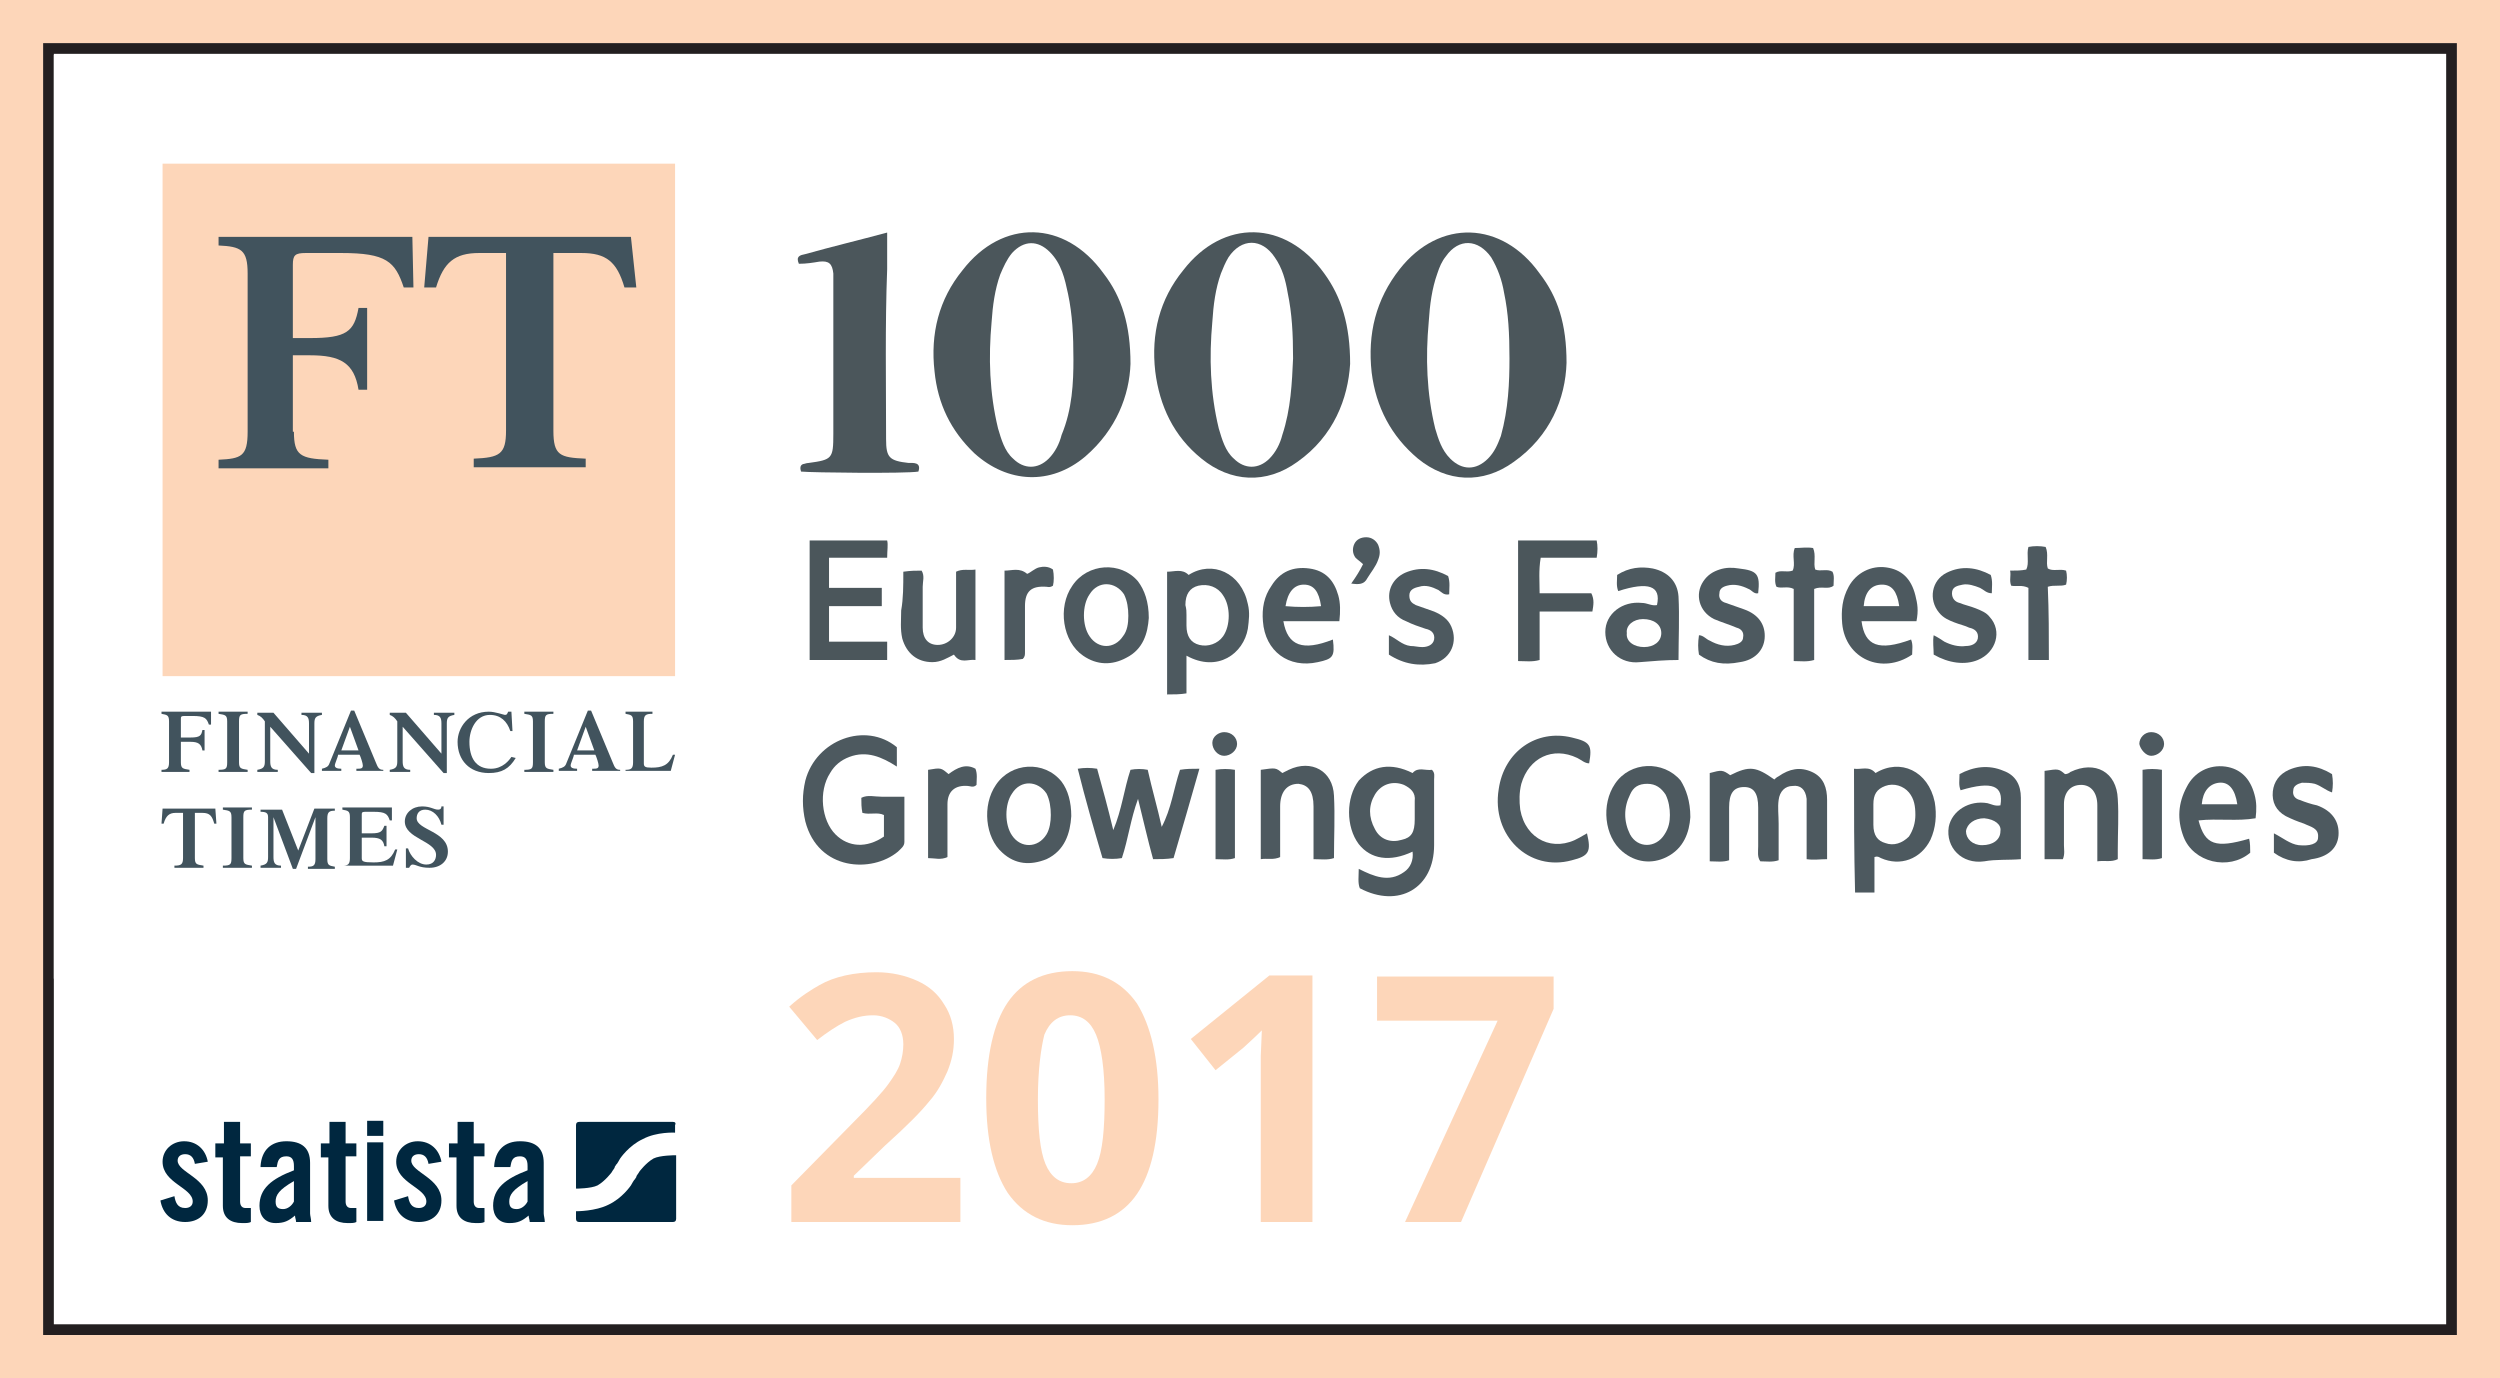
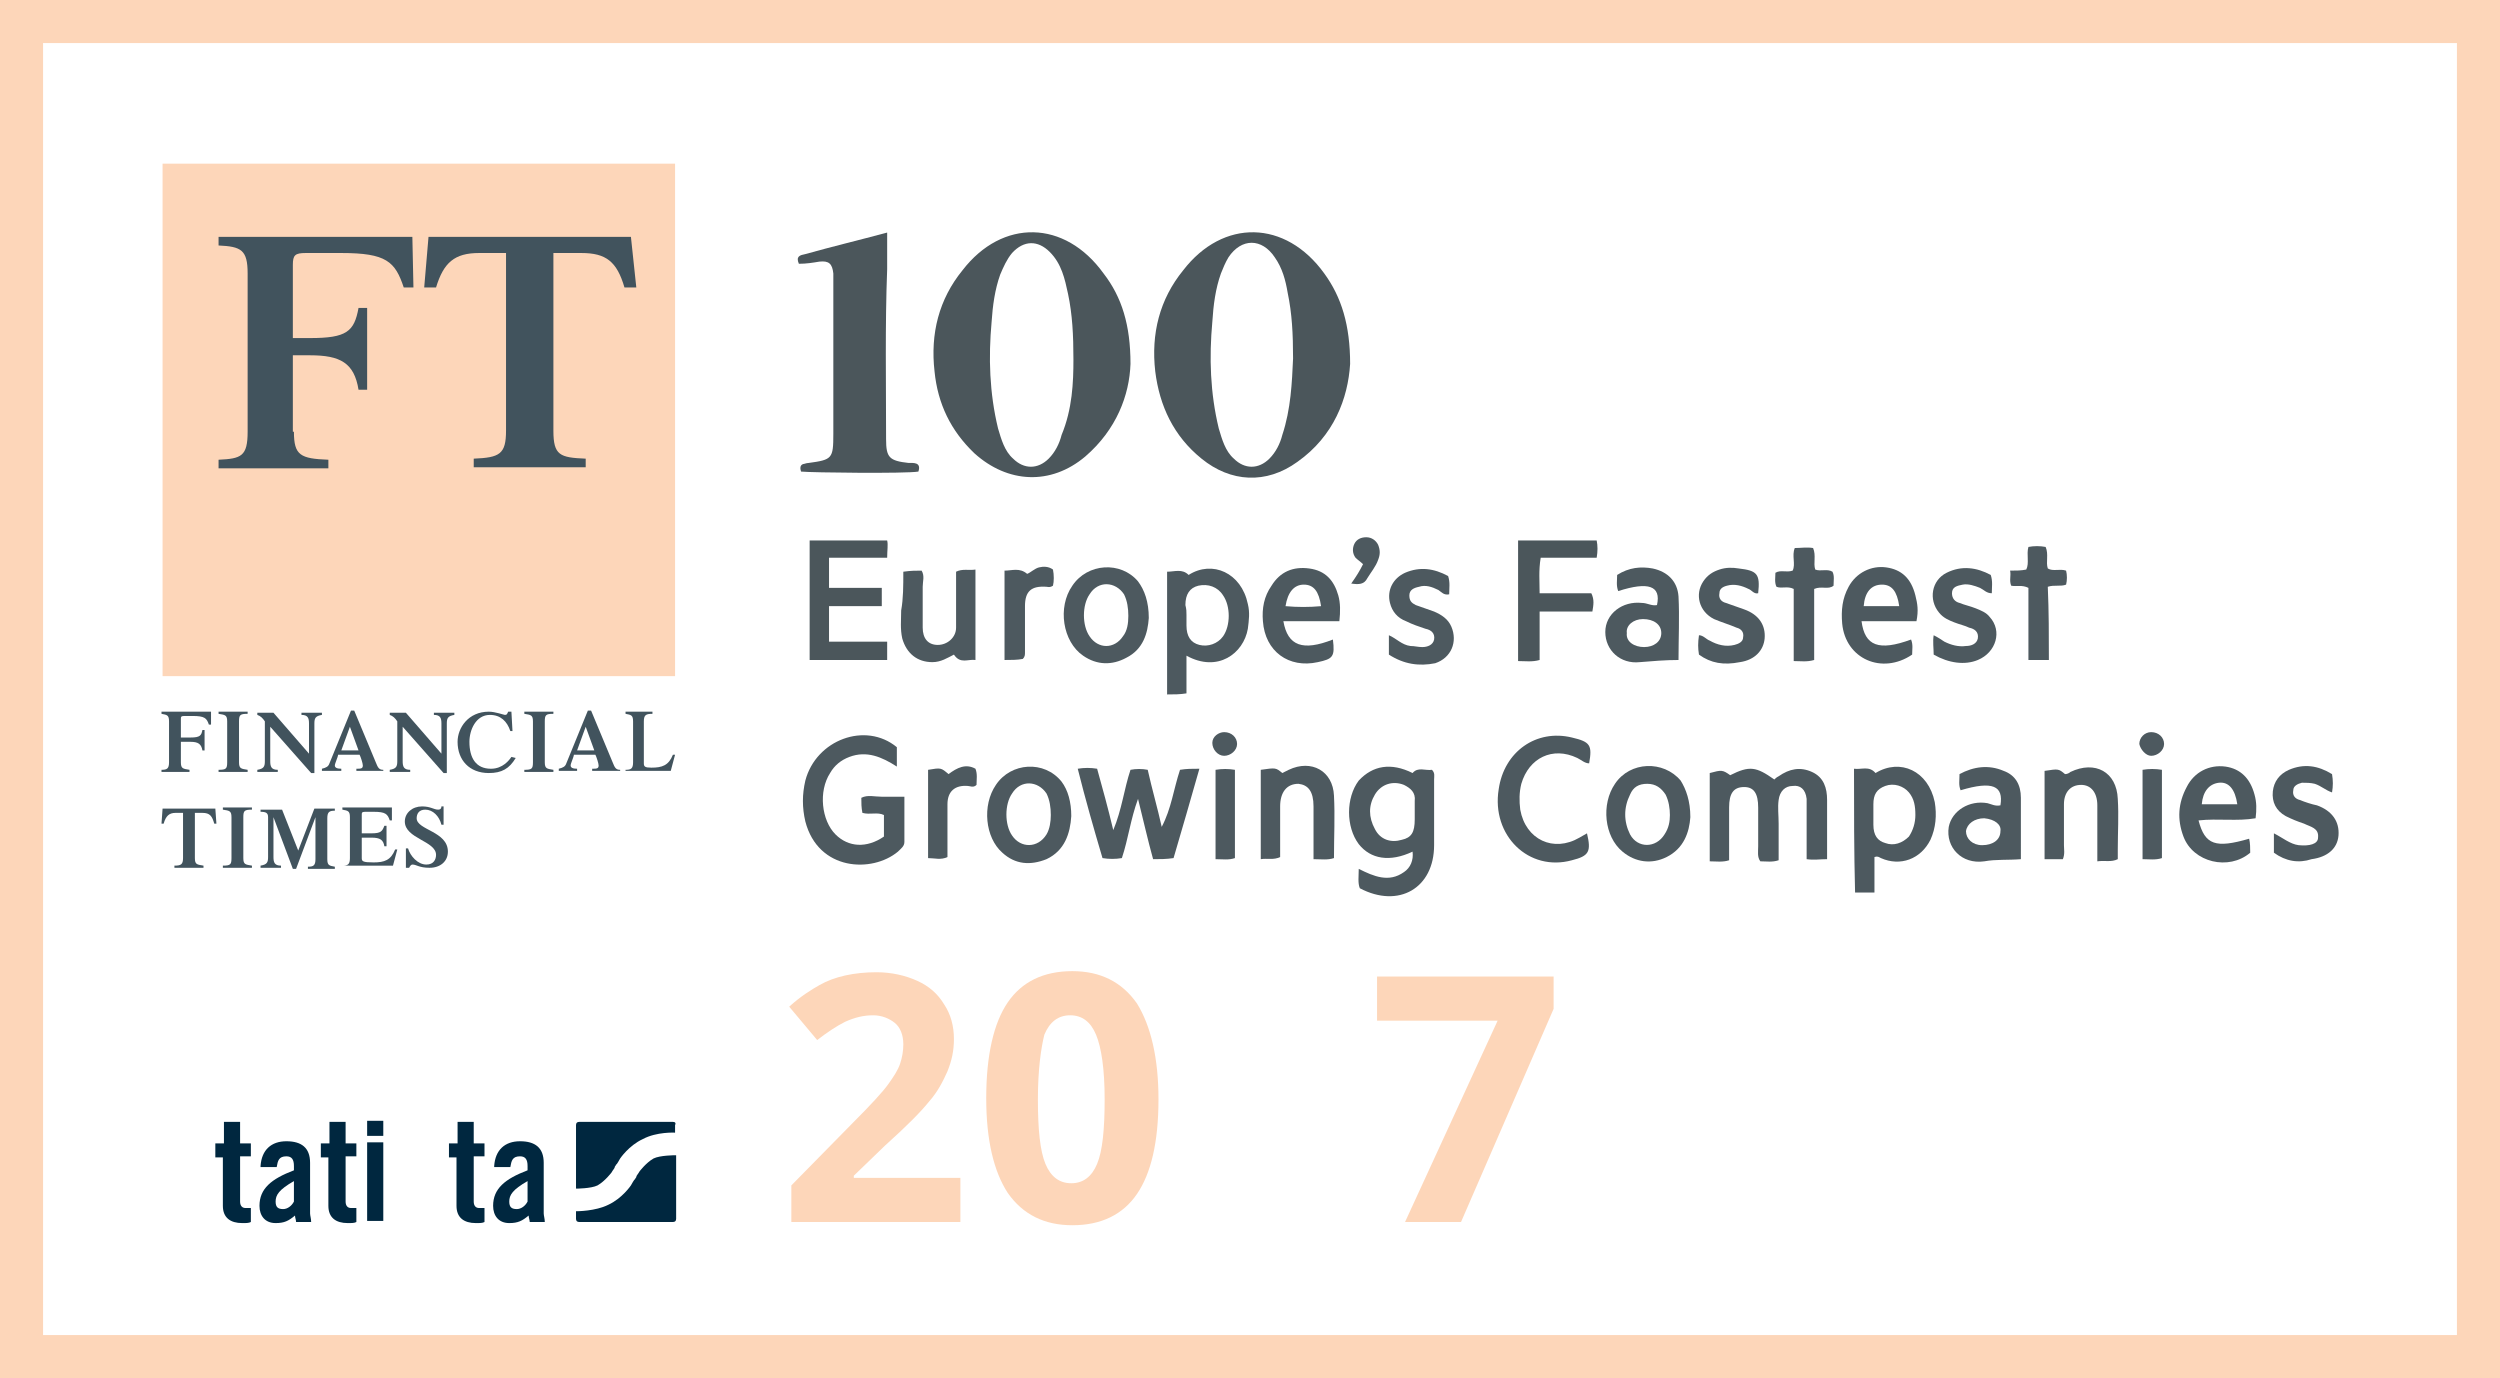
<svg xmlns="http://www.w3.org/2000/svg" version="1.1" id="Layer_1" x="0px" y="0px" width="232.2px" height="128px" viewBox="0 0 232.2 128" style="enable-background:new 0 0 232.2 128;" xml:space="preserve">
  <rect x="0" y="0" width="232.2" height="128" fill="#808080" stroke="none" />
  <style type="text/css">
	.st0{fill:#FFFFFF;}
	.st1{fill:#231F20;}
	.st2{fill:#FDD6B9;}
	.st3{fill:#00273F;}
	.st4{fill:#41535D;}
	.st5{fill:#4B565B;}
	.st6{fill:#4D595F;}
</style>
  <rect x="2" y="1.5" class="st0" width="228.4" height="124.3" />
  <g>
    <rect x="4.5" y="4.5" class="st0" width="223.2" height="119" />
-     <path class="st1" d="M227.2,5v118H5V5H227.2 M228.2,4H4v120h224.2V4L228.2,4z" />
    <path class="st2" d="M228.2,4v120H4V4H228.2 M232.2,0h-4H4H0v4v120v4h4h224.2h4v-4V4V0L232.2,0z" />
  </g>
  <g>
    <g>
-       <path class="st3" d="M18.1,108.1c-0.1-0.6-0.4-0.9-0.9-0.9c-0.4,0-0.7,0.2-0.7,0.6c0,1.1,2.8,1.6,2.8,3.7c0,1.3-0.9,2-2.1,2    c-1.3,0-2.1-0.8-2.3-2l1.3-0.4c0.1,0.6,0.3,1.1,1,1.1c0.4,0,0.7-0.2,0.7-0.6c0-1.3-2.8-1.7-2.8-3.7c0-1.1,0.9-1.9,2-1.9    c1.2,0,2,0.8,2.2,1.9L18.1,108.1z" />
      <path class="st3" d="M20,107.4v-1.2h0.8v-2h1.5v2h1v1.2h-1v4.2c0,0.4,0.2,0.6,0.5,0.6h0.5v1.3c-0.2,0.1-0.4,0.1-0.8,0.1    c-1.1,0-1.8-0.5-1.8-1.6v-4.5H20z" />
      <path class="st3" d="M24.2,108.3c0.1-1.5,1-2.3,2.4-2.3c1.4,0,2.2,0.6,2.2,2v4.7c0,0.2,0.1,0.5,0.1,0.8h-1.4    c0-0.2-0.1-0.4-0.1-0.6c-0.6,0.5-1,0.7-1.8,0.7c-1,0-1.5-0.7-1.5-1.6c0-1.6,1.1-2.5,3.2-3.3v-0.4c0-0.6-0.2-0.9-0.7-0.9    c-0.7,0-0.8,0.4-0.9,1H24.2z M27.3,109.7c-1.4,0.8-1.7,1.3-1.7,1.9c0,0.5,0.2,0.7,0.7,0.7c0.4,0,0.8-0.3,1-0.7V109.7z" />
      <path class="st3" d="M29.8,107.4v-1.2h0.8v-2h1.5v2h1v1.2h-1v4.2c0,0.4,0.2,0.6,0.5,0.6h0.5v1.3c-0.2,0.1-0.4,0.1-0.8,0.1    c-1.1,0-1.8-0.5-1.8-1.6v-4.5H29.8z" />
      <path class="st3" d="M34.1,105.5v-1.4h1.5v1.4H34.1z M34.1,113.4v-7.3h1.5v7.3H34.1z" />
-       <path class="st3" d="M39.8,108.1c-0.1-0.6-0.4-0.9-0.9-0.9c-0.4,0-0.7,0.2-0.7,0.6c0,1.1,2.8,1.6,2.8,3.7c0,1.3-0.9,2-2.1,2    c-1.3,0-2.1-0.8-2.3-2l1.3-0.4c0.1,0.6,0.3,1.1,1,1.1c0.4,0,0.7-0.2,0.7-0.6c0-1.3-2.8-1.7-2.8-3.7c0-1.1,0.9-1.9,2-1.9    c1.2,0,2,0.8,2.2,1.9L39.8,108.1z" />
      <path class="st3" d="M41.7,107.4v-1.2h0.8v-2h1.5v2h1v1.2h-1v4.2c0,0.4,0.2,0.6,0.5,0.6h0.5v1.3c-0.2,0.1-0.4,0.1-0.8,0.1    c-1.1,0-1.8-0.5-1.8-1.6v-4.5H41.7z" />
      <path class="st3" d="M45.9,108.3c0.1-1.5,1-2.3,2.4-2.3c1.4,0,2.2,0.6,2.2,2v4.7c0,0.2,0.1,0.5,0.1,0.8h-1.4    c0-0.2-0.1-0.4-0.1-0.6c-0.6,0.5-1,0.7-1.8,0.7c-1,0-1.5-0.7-1.5-1.6c0-1.6,1.1-2.5,3.2-3.3v-0.4c0-0.6-0.2-0.9-0.7-0.9    c-0.7,0-0.8,0.4-0.9,1H45.9z M49,109.7c-1.4,0.8-1.7,1.3-1.7,1.9c0,0.5,0.2,0.7,0.7,0.7c0.4,0,0.8-0.3,1-0.7V109.7z" />
    </g>
    <path class="st3" d="M62.5,104.2h-8.7c-0.2,0-0.3,0.1-0.3,0.3v5.9c0,0,0,0,0,0c0,0,1.4,0,2-0.3c0.7-0.4,1.3-1.2,1.3-1.2   c0.1-0.2,0.3-0.4,0.3-0.5c0-0.1,0.1-0.1,0.1-0.2c0,0,0.1-0.1,0.1-0.1c0,0,0.2-0.3,0.3-0.5c0,0,0.8-1.2,2.1-1.8c1.3-0.7,3-0.6,3-0.6   c0,0,0,0,0,0v-0.7C62.8,104.3,62.7,104.2,62.5,104.2z M60.7,107.6c-0.7,0.4-1.3,1.2-1.3,1.2c-0.1,0.2-0.3,0.4-0.3,0.5   c0,0.1-0.1,0.1-0.1,0.2c0,0-0.1,0.1-0.1,0.1c0,0-0.2,0.3-0.3,0.5c0,0-0.8,1.2-2.1,1.8c-1.2,0.6-2.9,0.6-3,0.6v0.7   c0,0.2,0.1,0.3,0.3,0.3h8.7c0.2,0,0.3-0.1,0.3-0.3v-5.9c0,0-0.1,0-0.1,0C62.7,107.3,61.3,107.3,60.7,107.6z" />
  </g>
  <rect x="5" y="5.1" class="st0" width="68" height="85.8" />
  <g>
    <polygon class="st2" points="62.7,62.8 15.1,62.8 15.1,15.2 62.7,15.2 62.7,62.8  " />
    <path class="st4" d="M27.3,40.1c0,2.2,0.6,2.5,3.2,2.6v0.8H20.3v-0.8c2.1-0.1,2.7-0.3,2.7-2.6V25.4c0-2.2-0.6-2.5-2.7-2.6V22h18   l0.1,4.7h-0.9c-0.8-2.4-1.6-3.2-5.8-3.2h-3.3c-1,0-1.2,0.2-1.2,1.1v6.8h1.6c3.4,0,4.1-0.6,4.5-2.8h0.8v7.6h-0.8   c-0.4-2.5-1.7-3.2-4.5-3.2h-1.6V40.1L27.3,40.1z" />
    <path class="st4" d="M58.6,22H39.8l-0.4,4.7h1.1c0.7-2.3,1.7-3.2,4-3.2H47v16.5c0,2.2-0.6,2.5-3,2.6v0.8h10.4v-0.8   c-2.4-0.1-3-0.3-3-2.6V23.5H54c2.3,0,3.3,0.8,4,3.2h1.1L58.6,22L58.6,22z" />
    <path class="st4" d="M16.8,70.8c0,0.6,0.2,0.6,0.8,0.7v0.2H15v-0.2c0.5,0,0.7-0.1,0.7-0.7v-3.8c0-0.6-0.2-0.6-0.7-0.7v-0.2h4.6   l0,1.2h-0.2c-0.2-0.6-0.4-0.8-1.5-0.8h-0.8c-0.3,0-0.3,0.1-0.3,0.3v1.7h0.9c0.9,0,1-0.2,1.1-0.7h0.2v1.9h-0.2   c-0.1-0.6-0.4-0.8-1.1-0.8h-0.9V70.8L16.8,70.8z" />
    <path class="st4" d="M22.2,70.8c0,0.6,0.2,0.6,0.8,0.7v0.2h-2.7v-0.2c0.7,0,0.8-0.1,0.8-0.7v-3.8c0-0.6-0.2-0.6-0.8-0.7v-0.2H23   v0.2c-0.7,0-0.8,0.1-0.8,0.7V70.8L22.2,70.8z" />
    <path class="st4" d="M28.7,67.2c0-0.5-0.1-0.8-0.7-0.8v-0.2h1.9v0.2c-0.6,0.1-0.7,0.3-0.7,0.8v4.6h-0.3l-3.8-4.3v3.2   c0,0.5,0.1,0.8,0.7,0.8v0.2h-1.9v-0.2c0.6-0.1,0.7-0.3,0.7-0.8v-3.7c-0.2-0.3-0.4-0.5-0.7-0.6v-0.2h1.5l3.3,3.8V67.2L28.7,67.2z" />
    <path class="st4" d="M35.6,71.7v-0.2c-0.4,0-0.5-0.2-0.7-0.7L32.9,66h-0.3l-2,4.9c-0.1,0.3-0.3,0.4-0.7,0.5v0.2h1.8v-0.2   c-0.4,0-0.6-0.1-0.6-0.3c0-0.2,0.3-0.8,0.3-1h2c0.1,0.2,0.3,0.8,0.3,1c0,0.3-0.2,0.3-0.6,0.3v0.2H35.6L35.6,71.7z M31.7,69.7   l0.8-2.2l0.8,2.2H31.7L31.7,69.7z" />
    <path class="st4" d="M41,67.2c0-0.5-0.1-0.8-0.7-0.8v-0.2h1.9v0.2c-0.6,0.1-0.7,0.3-0.7,0.8v4.6h-0.3l-3.8-4.3v3.2   c0,0.5,0.1,0.8,0.7,0.8v0.2h-1.9v-0.2c0.6-0.1,0.7-0.3,0.7-0.8v-3.7c-0.2-0.3-0.4-0.5-0.7-0.6v-0.2h1.5L41,70V67.2L41,67.2z" />
    <path class="st4" d="M47.9,70.4c-0.6,1-1.3,1.4-2.5,1.4c-1.8,0-2.9-1.2-2.9-2.9c0-1.3,1-2.8,2.9-2.8c0.6,0,1.4,0.3,1.5,0.3   c0.2,0,0.2-0.1,0.3-0.3h0.3l0.1,1.8h-0.2c-0.3-0.9-0.9-1.5-1.9-1.5c-1.3,0-1.9,1.4-1.9,2.5c0,1.5,0.6,2.5,2,2.5   c1.1,0,1.7-0.8,1.9-1.1L47.9,70.4L47.9,70.4z" />
    <path class="st4" d="M50.6,70.8c0,0.6,0.2,0.6,0.8,0.7v0.2h-2.7v-0.2c0.7,0,0.8-0.1,0.8-0.7v-3.8c0-0.6-0.2-0.6-0.8-0.7v-0.2h2.7   v0.2c-0.7,0-0.8,0.1-0.8,0.7V70.8L50.6,70.8z" />
    <path class="st4" d="M57.6,71.7v-0.2c-0.4,0-0.5-0.2-0.7-0.7L54.9,66h-0.3l-2,4.9c-0.1,0.3-0.3,0.4-0.7,0.5v0.2h1.7v-0.2   c-0.4,0-0.6-0.1-0.6-0.3c0-0.2,0.3-0.8,0.3-1h2c0.1,0.2,0.3,0.8,0.3,1c0,0.3-0.2,0.3-0.6,0.3v0.2H57.6L57.6,71.7z M53.6,69.7   l0.8-2.2l0.8,2.2H53.6L53.6,69.7z" />
    <path class="st4" d="M58.1,71.7v-0.2c0.5,0,0.7-0.1,0.7-0.7v-3.8c0-0.6-0.2-0.6-0.7-0.7v-0.2h2.5v0.2c-0.6,0-0.8,0.1-0.8,0.7v3.9   c0,0.3,0.1,0.4,0.7,0.4c1,0,1.6-0.2,2-1.2h0.2l-0.4,1.5H58.1L58.1,71.7z" />
    <path class="st4" d="M16.2,80.4c0.6,0,0.8-0.1,0.8-0.7v-4.2h-0.7c-0.6,0-0.9,0.3-1.1,1H15l0.1-1.4H20l0.1,1.4h-0.2   c-0.2-0.7-0.4-1-1.1-1h-0.7v4.2c0,0.6,0.2,0.6,0.8,0.7v0.2h-2.7V80.4L16.2,80.4z" />
    <path class="st4" d="M22.6,79.7c0,0.6,0.2,0.6,0.8,0.7v0.2h-2.7v-0.2c0.7,0,0.8-0.1,0.8-0.7v-3.8c0-0.6-0.2-0.6-0.8-0.7v-0.2h2.7   v0.2c-0.7,0-0.8,0.1-0.8,0.7V79.7L22.6,79.7z" />
    <path class="st4" d="M29.2,75.1h1.9v0.2c-0.5,0-0.7,0.1-0.7,0.7v3.8c0,0.6,0.2,0.6,0.7,0.7v0.2h-2.5v-0.2c0.5,0,0.7-0.1,0.7-0.7   v-3.9h0l-1.8,4.8h-0.3l-1.8-4.8h0v3.7c0,0.5,0.1,0.8,0.7,0.8v0.2h-1.9v-0.2c0.6-0.1,0.7-0.3,0.7-0.8v-3.7c0-0.4-0.2-0.5-0.7-0.5   v-0.2h2l1.5,3.8L29.2,75.1L29.2,75.1z" />
    <path class="st4" d="M31.8,80.6v-0.2c0.5,0,0.7-0.1,0.7-0.7v-3.8c0-0.6-0.2-0.6-0.7-0.7v-0.2h4.6l0,1.2h-0.2   c-0.2-0.6-0.4-0.8-1.5-0.8h-0.8c-0.3,0-0.3,0.1-0.3,0.3v1.7h0.9c0.9,0,1-0.2,1.2-0.7h0.2v1.9h-0.2c-0.1-0.6-0.4-0.8-1.2-0.8h-0.9   v1.9c0,0.3,0.1,0.4,1.1,0.4c1,0,1.6-0.2,2-1.2h0.2l-0.4,1.5H31.8L31.8,80.6z" />
    <path class="st4" d="M37.7,78.8h0.2c0.2,0.7,0.9,1.5,1.7,1.5c0.7,0,0.9-0.5,0.9-0.9c0-1.3-2.9-1.5-2.9-3.1c0-0.8,0.7-1.4,1.6-1.4   c0.8,0,1.1,0.3,1.5,0.3c0.2,0,0.3-0.1,0.3-0.3h0.2v1.7h-0.2c-0.2-0.8-0.8-1.4-1.5-1.4c-0.6,0-0.8,0.4-0.8,0.8   c0,1.1,2.9,1.2,2.9,3.1c0,0.9-0.7,1.5-1.7,1.5c-1,0-1.2-0.3-1.6-0.3c-0.1,0-0.2,0.1-0.3,0.3h-0.3V78.8L37.7,78.8z" />
  </g>
  <path class="st2" d="M89.5,113.5H73.5v-3.4l5.7-5.8c1.7-1.7,2.8-2.9,3.3-3.6c0.5-0.7,0.9-1.3,1.1-1.9c0.2-0.6,0.3-1.2,0.3-1.8  c0-0.9-0.3-1.6-0.8-2c-0.5-0.4-1.2-0.7-2-0.7c-0.9,0-1.7,0.2-2.6,0.6c-0.8,0.4-1.7,1-2.6,1.7l-2.6-3.1c1.1-1,2.1-1.6,2.8-2  c0.7-0.4,1.5-0.7,2.4-0.9c0.9-0.2,1.9-0.3,2.9-0.3c1.4,0,2.7,0.3,3.8,0.8c1.1,0.5,1.9,1.2,2.5,2.2c0.6,0.9,0.9,2,0.9,3.2  c0,1.1-0.2,2-0.6,3c-0.4,0.9-0.9,1.9-1.7,2.8c-0.8,1-2.1,2.3-4.1,4.1l-2.9,2.8v0.2h9.9V113.5z" />
  <path class="st2" d="M107.6,102.1c0,4-0.7,6.9-2,8.8c-1.3,1.9-3.3,2.9-6,2.9c-2.6,0-4.6-1-6-3c-1.3-2-2-4.9-2-8.8c0-4,0.7-7,2-8.9  c1.3-1.9,3.3-2.9,6-2.9c2.6,0,4.6,1,6,3C106.9,95.3,107.6,98.3,107.6,102.1z M96.4,102.1c0,2.8,0.2,4.8,0.7,6  c0.5,1.2,1.3,1.8,2.4,1.8c1.1,0,1.9-0.6,2.4-1.8c0.5-1.2,0.7-3.2,0.7-6c0-2.8-0.3-4.8-0.8-6s-1.3-1.8-2.4-1.8  c-1.1,0-1.9,0.6-2.4,1.8C96.7,97.3,96.4,99.3,96.4,102.1z" />
-   <path class="st2" d="M121.9,113.5h-4.8v-13.2l0-2.2l0.1-2.4c-0.8,0.8-1.4,1.3-1.7,1.6l-2.6,2.1l-2.3-2.9l7.3-5.9h4V113.5z" />
  <path class="st2" d="M130.5,113.5l8.6-18.7h-11.2v-4.1h16.4v3l-8.6,19.8H130.5z" />
  <path class="st5" d="M105,33.8c-0.1,2.9-1.3,6.1-4.2,8.6c-3.2,2.7-7.2,2.5-10.3-0.3c-2.2-2.1-3.4-4.6-3.7-7.6  c-0.4-3.5,0.4-6.7,2.6-9.4c3.7-4.8,9.5-4.7,13.1,0.3C104.2,27.6,105,30.2,105,33.8z M99.7,33.4c0-2.3-0.1-4.2-0.5-6.1  c-0.3-1.4-0.6-2.8-1.7-3.9c-1.1-1.1-2.4-1.1-3.5,0.1c-0.5,0.6-0.8,1.3-1.1,2c-0.5,1.4-0.7,2.9-0.8,4.4c-0.3,3.3-0.2,6.6,0.6,9.9  c0.3,1,0.6,2.1,1.4,2.8c1,1,2.3,1,3.3,0c0.6-0.6,1-1.4,1.2-2.2C99.6,38,99.7,35.5,99.7,33.4z" />
  <path class="st5" d="M125.4,33.8c-0.2,3.2-1.5,6.7-4.9,9.1c-2.9,2.1-6.2,1.9-8.9-0.3c-2.6-2.1-3.9-4.9-4.3-8.1  c-0.4-3.5,0.4-6.7,2.6-9.4c3.7-4.8,9.5-4.7,13.1,0.3C124.6,27.6,125.4,30.2,125.4,33.8z M120.1,33.3c0-2.3-0.1-4.2-0.5-6.1  c-0.2-1.2-0.5-2.3-1.2-3.3c-1.2-1.8-3.1-1.8-4.3,0c-0.3,0.5-0.5,1-0.7,1.5c-0.5,1.4-0.7,2.9-0.8,4.5c-0.3,3.3-0.2,6.6,0.6,9.9  c0.3,1,0.6,2.1,1.4,2.8c1,1,2.3,1,3.3,0c0.6-0.6,1-1.4,1.2-2.2C119.9,38,120,35.5,120.1,33.3z" />
-   <path class="st5" d="M145.5,33.7c-0.1,3.3-1.5,6.8-4.9,9.2c-2.9,2.1-6.2,1.9-8.9-0.3c-2.5-2.1-3.9-4.8-4.3-8  c-0.4-3.6,0.4-6.8,2.6-9.6c3.7-4.7,9.5-4.5,13,0.4C144.7,27.6,145.5,30.1,145.5,33.7z M140.2,33.3c0-2.3-0.1-4.2-0.5-6.1  c-0.2-1.2-0.6-2.3-1.2-3.3c-1.2-1.7-3-1.8-4.2-0.1c-0.4,0.5-0.6,1-0.8,1.6c-0.5,1.4-0.7,2.9-0.8,4.5c-0.3,3.3-0.2,6.6,0.6,9.9  c0.3,1,0.6,2,1.4,2.8c1.1,1.1,2.4,1.1,3.5,0c0.6-0.6,0.9-1.3,1.2-2.1C140.1,38,140.2,35.5,140.2,33.3z" />
  <path class="st5" d="M85.3,43.8c-1.2,0.2-9.9,0.1-10.9,0c-0.1-0.3-0.1-0.6,0.2-0.7c0.1,0,0.3-0.1,0.5-0.1c2.2-0.3,2.3-0.4,2.3-2.7  c0-4.6,0-9.3,0-13.9c0-0.3,0-0.6,0-1c-0.1-0.9-0.4-1.2-1.3-1.1c-0.6,0.1-1.2,0.2-1.9,0.2c-0.3-0.7,0.1-0.8,0.6-0.9  c2.5-0.7,5-1.3,7.6-2c0,1.2,0,2.3,0,3.4c-0.2,5.3-0.1,10.5-0.1,15.8c0,1.7,0.3,2,2.1,2.2C84.8,43,85.6,42.9,85.3,43.8z" />
  <path class="st6" d="M169.7,79.8c-0.7,0-1.2,0.1-1.9,0c0-1.4,0-2.9,0-4.3c0-0.4,0-0.9,0-1.3c-0.1-0.9-0.6-1.3-1.3-1.2  c-0.7,0-1.2,0.5-1.3,1.3c-0.1,0.7,0,1.4,0,2.2c0,1.1,0,2.2,0,3.4c-0.6,0.2-1.1,0.1-1.7,0.1c-0.3-0.4-0.2-0.9-0.2-1.4  c0-1.2,0-2.4,0-3.6c0-1.3-0.4-1.9-1.3-1.9c-1,0-1.4,0.6-1.4,1.9c0,1.6,0,3.3,0,4.9c-0.6,0.2-1.2,0.1-1.8,0.1c0-2.8,0-5.5,0-8.2  c1.1-0.3,1.2-0.3,1.9,0.2c1.8-0.9,2.4-0.8,4.1,0.4c0.1-0.1,0.2-0.2,0.4-0.3c1-0.7,2-0.9,3.1-0.4c1.1,0.5,1.4,1.5,1.4,2.6  C169.7,75.9,169.7,77.8,169.7,79.8z" />
  <path class="st6" d="M131.2,71.8c0.5-0.6,1.2-0.2,1.8-0.3c0.3,0.3,0.2,0.6,0.2,0.9c0,2,0,4.1,0,6.1c0,4-3.3,5.9-6.9,4  c-0.2-0.5-0.1-1.1-0.1-1.8c1.4,0.7,2.8,1.3,4.2,0.3c0.6-0.4,0.9-1.1,0.8-1.9c-2.1,1-3.9,0.7-5-0.7c-1.2-1.6-1.2-4.3,0-5.9  C127.5,71.1,129.2,70.8,131.2,71.8z M131.4,75.6c0-0.4,0-0.8,0-1.2c0.1-0.8-0.4-1.2-1-1.5c-1-0.4-2.1-0.1-2.7,0.9  c-0.6,1-0.6,2.1,0,3.2c0.5,1,1.5,1.3,2.5,1c0.9-0.2,1.2-0.7,1.2-1.9C131.4,76,131.4,75.8,131.4,75.6z" />
  <path class="st6" d="M83.3,69.4c0,0.5,0,1.1,0,1.8c-1.4-0.9-2.8-1.5-4.4-0.9c-0.8,0.3-1.4,0.8-1.8,1.5c-1.1,1.7-0.8,4.4,0.5,5.7  c1.2,1.2,2.9,1.3,4.5,0.2c0-0.6,0-1.3,0-2c-0.6-0.3-1.3,0-2-0.2c-0.1-0.5-0.1-0.9-0.1-1.4c0.6-0.3,1.2-0.1,1.9-0.1  c0.6,0,1.3,0,2.1,0c0,1.4,0,2.8,0,4.2c0,0.4-0.3,0.6-0.6,0.9c-2.4,2-7.4,1.8-8.6-2.8c-0.3-1.3-0.3-2.5,0-3.8  C75.8,68.7,80.4,67,83.3,69.4z" />
  <path class="st6" d="M105,71.5c0.5-0.1,1.1-0.1,1.6,0c0.4,1.8,0.9,3.5,1.3,5.3c0.9-1.7,1.1-3.5,1.7-5.3c0.6-0.1,1.1-0.1,1.8-0.1  c-0.8,2.8-1.6,5.6-2.4,8.3c-0.7,0.1-1.2,0.1-1.9,0.1c-0.5-1.8-0.9-3.6-1.4-5.6c-0.7,1.9-0.9,3.7-1.5,5.5c-0.6,0.1-1.2,0.1-1.8,0  c-0.8-2.7-1.6-5.5-2.3-8.3c0.6-0.1,1.2-0.1,1.8,0c0.5,1.8,1,3.6,1.5,5.7C104.2,75.2,104.4,73.3,105,71.5z" />
  <path class="st5" d="M82.4,51.8c-1.9,0-3.6,0-5.4,0c0,0.9,0,1.8,0,2.8c1.6,0,3.2,0,4.9,0c0,0.6,0,1.1,0,1.7c-1.6,0-3.2,0-4.9,0  c0,1.2,0,2.2,0,3.3c1.8,0,3.6,0,5.4,0c0,0.6,0,1.1,0,1.7c-2.4,0-4.8,0-7.2,0c0-3.7,0-7.4,0-11.1c2.4,0,4.8,0,7.2,0  C82.5,50.6,82.4,51.1,82.4,51.8z" />
  <path class="st6" d="M110.2,60.9c0,1.2,0,2.3,0,3.5c-0.6,0.1-1.2,0.1-1.8,0.1c0-3.8,0-7.6,0-11.4c0.7,0,1.4-0.3,2,0.3  c2.2-1.4,4.9-0.2,5.5,2.7c0.2,0.8,0.1,1.5,0,2.3C115.5,60.7,113.1,62.5,110.2,60.9z M110.2,57.1c0,0.3,0,0.6,0,1  c0,1,0.4,1.6,1.2,1.8c0.8,0.2,1.7-0.1,2.2-0.8c0.7-1,0.7-2.8,0-3.8c-0.5-0.8-1.4-1.1-2.3-0.9c-0.8,0.2-1.2,0.8-1.2,1.8  C110.2,56.6,110.2,56.8,110.2,57.1z" />
  <path class="st6" d="M172.2,71.4c0.7,0.1,1.4-0.3,2,0.4c2.3-1.4,4.9-0.2,5.5,2.7c0.2,1.2,0.1,2.4-0.4,3.5c-0.9,1.8-2.8,2.5-4.6,1.7  c-0.2-0.1-0.3-0.2-0.6-0.1c0,1.1,0,2.2,0,3.3c-0.6,0-1.2,0-1.8,0C172.2,79.1,172.2,75.3,172.2,71.4z M177.9,75.7  c0-0.8-0.1-1.5-0.6-2.1c-0.5-0.6-1.4-0.9-2.2-0.6c-0.8,0.3-1.1,0.8-1.1,1.7c0,0.6,0,1.3,0,1.9c0,1,0.4,1.5,1.1,1.7  c0.8,0.3,1.6,0,2.2-0.6C177.7,77.1,177.9,76.4,177.9,75.7z" />
  <path class="st6" d="M147.6,70.9c-0.4,0-0.7-0.3-1.1-0.5c-2.3-1.1-4.5,0-5.2,2.4c-0.2,0.8-0.2,1.6-0.1,2.4c0.5,2.8,3.1,4,5.5,2.6  c0.2-0.1,0.5-0.3,0.7-0.4c0.4,1.7,0.2,2.1-1.4,2.5c-4,1.1-7.5-2.3-6.8-6.6c0.5-3.5,3.5-5.6,6.8-4.8  C147.7,68.9,147.9,69.2,147.6,70.9z" />
  <path class="st5" d="M148.3,50.2c0.1,0.5,0.1,1,0,1.6c-1.7,0-3.4,0-5.2,0c-0.2,1.2-0.1,2.2-0.1,3.3c1.6,0,3.2,0,4.8,0  c0.3,0.6,0.2,1.1,0.1,1.7c-1.6,0-3.2,0-4.9,0c0,1.5,0,3,0,4.5c-0.7,0.2-1.3,0.1-2,0.1c0-1.9,0-3.8,0-5.6c0-1.8,0-3.7,0-5.6  C143.6,50.2,145.9,50.2,148.3,50.2z" />
  <path class="st6" d="M106.7,57.4c-0.1,1.4-0.5,2.9-2.1,3.7c-1.3,0.7-2.7,0.7-4-0.2c-1.9-1.3-2.4-4.5-1-6.5c1.4-2.1,4.5-2.3,6.1-0.4  C106.3,54.8,106.7,55.9,106.7,57.4z M104.8,57.2c0-0.7-0.1-1.4-0.4-2c-0.8-1.2-2.4-1.3-3.2,0c-0.7,1-0.7,2.9,0,3.9  c0.8,1.2,2.3,1.2,3.1,0C104.7,58.6,104.8,57.9,104.8,57.2z" />
  <path class="st6" d="M99.5,75.8c-0.1,1.6-0.6,3.2-2.3,4c-1.5,0.6-2.9,0.5-4.1-0.6c-1.6-1.4-1.9-4.4-0.6-6.3c1.4-2.1,4.5-2.3,6.1-0.3  C99.2,73.4,99.5,74.5,99.5,75.8z M97.6,75.7c0-0.7-0.1-1.4-0.4-2c-0.8-1.2-2.4-1.3-3.2,0c-0.7,1-0.7,2.9,0,3.9  c0.8,1.2,2.4,1.2,3.2-0.1C97.5,77,97.6,76.3,97.6,75.7z" />
  <path class="st6" d="M157,75.9c-0.1,1.4-0.6,2.9-2.2,3.7c-1.4,0.7-2.9,0.5-4.1-0.5c-1.7-1.4-2-4.4-0.7-6.3c1.4-2.1,4.5-2.2,6.1-0.3  C156.6,73.3,157,74.4,157,75.9z M155.1,75.7c0-0.6-0.1-1.3-0.4-1.9c-0.4-0.6-0.9-1-1.7-1c-0.8,0-1.3,0.3-1.6,1  c-0.6,1.2-0.6,2.5,0,3.7c0.7,1.3,2.4,1.3,3.2,0C155,76.9,155.1,76.3,155.1,75.7z" />
  <path class="st6" d="M150.3,54.9c-0.2-0.5-0.1-1-0.1-1.5c1.1-0.7,2.2-0.8,3.3-0.6c1.4,0.3,2.3,1.2,2.4,2.6c0.1,1.9,0,3.9,0,5.9  c-1.2,0-2.4,0.1-3.6,0.2c-1.8,0.2-3.2-1.1-3.2-2.8c0-1.7,1.6-2.9,3.4-2.7c0.5,0,0.9,0.3,1.4,0.2C154.3,54.4,153.1,54,150.3,54.9z   M152.7,60.1c0.9,0,1.6-0.5,1.6-1.3c0-0.8-0.7-1.3-1.7-1.3c-0.9,0-1.6,0.6-1.5,1.3C151,59.6,151.8,60.1,152.7,60.1z" />
  <path class="st6" d="M187.7,79.8c-1.2,0.1-2.3,0-3.4,0.2c-2.1,0.3-3.6-1.3-3.3-3.2c0.3-1.5,1.9-2.5,3.6-2.2c0.4,0.1,0.7,0.3,1.2,0.2  c0.3-1.8-0.7-2.3-3.7-1.4c-0.2-0.5-0.1-0.9-0.1-1.5c1.3-0.7,2.7-0.9,4.1-0.3c1.1,0.4,1.6,1.3,1.6,2.5  C187.7,75.9,187.7,77.8,187.7,79.8z M184.3,76c-0.9,0-1.6,0.5-1.7,1.2c0,0.7,0.6,1.3,1.5,1.3c1,0,1.7-0.5,1.7-1.3  C185.9,76.6,185.3,76.1,184.3,76z" />
  <path class="st6" d="M204.2,76.2c0.6,2.3,1.6,2.6,4.7,1.7c0.1,0.4,0.1,0.9,0.1,1.3c-2,1.7-5.3,0.9-6.2-1.5c-0.6-1.6-0.5-3.1,0.3-4.6  c0.7-1.4,2.1-2.1,3.6-1.9c1.4,0.2,2.3,1.1,2.7,2.6c0.2,0.7,0.2,1.4,0.1,2.2C207.8,76.3,206,76,204.2,76.2z M207.8,74.7  c-0.2-1.4-0.8-2.1-1.7-2c-0.9,0.1-1.5,0.8-1.6,2C205.6,74.7,206.6,74.7,207.8,74.7z" />
  <path class="st6" d="M123.8,59.4c0.2,1.6,0,1.8-1.4,2.1c-2.7,0.6-4.9-1-5.1-3.8c-0.1-1.2,0.1-2.3,0.8-3.3c0.8-1.3,2-1.8,3.5-1.6  c1.5,0.2,2.3,1.1,2.7,2.5c0.2,0.7,0.2,1.5,0.1,2.4c-1.7,0-3.5,0-5.2,0C119.6,60,121,60.5,123.8,59.4z M119.4,56.3  c1.1,0.1,2.2,0.1,3.3,0c-0.2-1.4-0.7-2-1.6-2C120.2,54.3,119.6,55,119.4,56.3z" />
  <path class="st6" d="M178,57.7c-1.7,0-3.4,0-5.1,0c0.3,2.3,1.6,2.8,4.6,1.7c0.2,0.5,0.1,0.9,0.1,1.4c-2.8,1.9-6.2,0.4-6.5-2.9  c-0.1-1.2,0-2.3,0.6-3.4c0.7-1.3,2.1-2,3.5-1.8c1.4,0.2,2.3,1,2.7,2.6C178.1,56.1,178.2,56.7,178,57.7z M173.1,56.3  c1.1,0,2.2,0,3.3,0c-0.2-1.4-0.7-2-1.6-2C173.8,54.3,173.2,55,173.1,56.3z" />
  <path class="st6" d="M83.9,53.1c0.7-0.1,1.2-0.1,1.7-0.1c0.3,0.5,0.1,1,0.1,1.5c0,1.3,0,2.6,0,3.8c0,1,0.5,1.6,1.4,1.6  c0.9,0,1.7-0.7,1.7-1.6c0-1.7,0-3.4,0-5.2c0.6-0.3,1.2-0.1,1.8-0.2c0,2.8,0,5.6,0,8.4c-0.7-0.1-1.4,0.4-2-0.5  c-0.6,0.3-1.2,0.7-2,0.7c-1.4,0-2.4-0.8-2.8-2.2c-0.2-0.9-0.1-1.7-0.1-2.6C83.9,55.6,83.9,54.4,83.9,53.1z" />
  <path class="st6" d="M191.6,79.8c-0.5,0-1.1,0-1.7,0c0-2.7,0-5.5,0-8.2c1.3-0.2,1.3-0.2,1.9,0.3c0.2,0,0.4-0.1,0.5-0.2  c2.3-1.1,4.3,0,4.4,2.5c0.1,1.6,0,3.1,0,4.7c0,0.3,0,0.5,0,0.9c-0.6,0.3-1.2,0.1-1.9,0.2c0-1.5,0-2.8,0-4.2c0-0.3,0-0.6,0-1  c0-1.2-0.6-1.9-1.5-1.9c-1,0-1.6,0.7-1.6,1.8c0,1.3,0,2.6,0,3.8C191.7,78.9,191.8,79.3,191.6,79.8z" />
  <path class="st6" d="M122,79.8c0-1.7,0-3.3,0-4.9c0-1.4-0.5-2-1.4-2.1c-1.1,0-1.7,0.8-1.7,2.1c0,1.6,0,3.1,0,4.7  c-0.6,0.3-1.2,0.1-1.8,0.2c0-2.8,0-5.6,0-8.3c1.4-0.2,1.4-0.2,2,0.3c0.2-0.1,0.4-0.2,0.6-0.3c2.1-1,4.1,0.1,4.2,2.4  c0.1,1.9,0,3.8,0,5.8C123.3,79.9,122.7,79.8,122,79.8z" />
  <path class="st6" d="M179.6,60.8c0-0.6-0.1-1.2,0-1.8c0.4,0.2,0.7,0.4,1,0.6c0.6,0.3,1.3,0.5,2,0.4c0.5,0,1-0.2,1.1-0.7  c0.1-0.6-0.3-0.9-0.8-1c-0.4-0.2-0.9-0.3-1.4-0.5c-0.5-0.2-1-0.4-1.4-0.9c-1-1.2-0.7-3,0.7-3.7c1.4-0.7,2.8-0.5,4.1,0.2  c0.2,0.6,0.1,1.1,0.1,1.7c-0.5,0-0.7-0.3-1.1-0.5c-0.5-0.2-1.1-0.4-1.6-0.3c-0.5,0.1-1,0.2-1,0.8c0,0.5,0.3,0.8,0.7,0.9  c0.5,0.2,1,0.3,1.5,0.5c0.5,0.2,1,0.4,1.3,0.8c1.2,1.3,0.6,3.3-1.1,4C182.5,61.8,181,61.6,179.6,60.8z" />
  <path class="st6" d="M157.8,60.8c-0.1-0.6-0.1-1.1,0-1.8c0.4,0,0.7,0.4,1,0.5c0.7,0.4,1.5,0.6,2.3,0.4c0.4-0.1,0.8-0.3,0.8-0.7  c0.1-0.5-0.2-0.8-0.6-0.9c-0.7-0.3-1.4-0.5-2.1-0.8c-1.4-0.7-1.8-2.3-1-3.5c0.4-0.6,0.9-0.9,1.5-1.1c0.6-0.2,1.2-0.2,1.8-0.1  c1.7,0.2,2,0.5,1.8,2.3c-0.4,0.1-0.6-0.3-0.9-0.4c-0.6-0.3-1.3-0.5-2-0.3c-0.4,0.1-0.7,0.3-0.7,0.7c-0.1,0.5,0.2,0.8,0.6,0.9  c0.6,0.2,1.1,0.4,1.7,0.6c1.4,0.5,2,1.5,1.9,2.7c-0.1,1.1-0.9,2-2.3,2.2C160.1,61.8,158.9,61.6,157.8,60.8z" />
  <path class="st6" d="M129,60.8c0-0.7,0-1.2,0-1.8c0.7,0.3,1.2,0.9,2,1c0.4,0,0.7,0.1,1.1,0.1c0.5,0,1-0.2,1.1-0.7  c0.1-0.6-0.3-0.9-0.8-1c-0.6-0.2-1.2-0.4-1.8-0.7c-0.8-0.3-1.3-0.9-1.5-1.7c-0.3-1.2,0.3-2.3,1.4-2.8c1.4-0.6,2.7-0.4,4,0.3  c0.2,0.6,0.1,1.1,0.1,1.7c-0.5,0.1-0.7-0.2-1-0.4c-0.6-0.3-1.2-0.5-1.8-0.3c-0.5,0.1-0.9,0.3-0.9,0.8c0,0.5,0.2,0.7,0.6,0.9  c0.6,0.2,1.1,0.4,1.7,0.6c0.7,0.3,1.3,0.7,1.6,1.4c0.6,1.4,0,2.9-1.5,3.4C131.8,61.9,130.4,61.7,129,60.8z" />
  <path class="st6" d="M211.2,79.2c0-0.3,0-0.6,0-0.9c0-0.3,0-0.6,0-0.9c0.8,0.4,1.5,1,2.3,1.1c1,0.1,1.8-0.1,1.8-0.7  c0.1-0.9-0.7-1-1.3-1.3c-0.6-0.2-1.1-0.4-1.7-0.7c-0.9-0.5-1.3-1.3-1.2-2.3c0.1-0.9,0.6-1.6,1.5-2c1.4-0.6,2.7-0.4,4,0.4  c0.1,0.6,0.1,1.1,0,1.7c-0.6-0.2-1-0.6-1.6-0.8c-0.4-0.1-0.8-0.1-1.2-0.1c-0.4,0.1-0.8,0.3-0.8,0.7c-0.1,0.5,0.2,0.8,0.6,0.9  c0.5,0.2,1.1,0.4,1.6,0.5c1.4,0.5,2.1,1.5,2,2.8c-0.1,1.2-1,2-2.5,2.2C213.5,80.2,212.3,80,211.2,79.2z" />
  <path class="st6" d="M170.2,53.1c0.2,0.4,0.1,0.8,0.1,1.3c-0.5,0.4-1.1,0-1.8,0.3c0,2.1,0,4.4,0,6.6c-0.7,0.2-1.2,0.1-1.9,0.1  c0-2.2,0-4.5,0-6.7c-0.6-0.3-1.1,0-1.6-0.2c-0.2-0.4-0.1-0.9-0.1-1.3c0.5-0.3,1,0,1.6-0.2c0.3-0.6-0.1-1.4,0.2-2.1  c0.6,0,1.1-0.1,1.7,0c0.3,0.7,0,1.4,0.2,2C169.1,53.1,169.7,52.8,170.2,53.1z" />
  <path class="st6" d="M190.3,61.3c-0.7,0-1.2,0-1.9,0c0-2.2,0-4.4,0-6.7c-0.6-0.3-1.1-0.1-1.6-0.2c-0.2-0.5,0-0.9-0.1-1.4  c0.6,0,1,0,1.5-0.1c0.3-0.6,0-1.4,0.2-2.1c0.5-0.1,1.1-0.1,1.6,0c0.3,0.7,0,1.4,0.2,2c0.5,0.3,1.1,0,1.7,0.2c0.1,0.4,0.1,0.9,0,1.3  c-0.5,0.2-1.1,0-1.7,0.2C190.3,56.8,190.3,59,190.3,61.3z" />
  <path class="st6" d="M93.3,61.3c0-2.8,0-5.5,0-8.3c0.7,0,1.4-0.3,2.1,0.3c0.3-0.1,0.7-0.5,1.1-0.6c0.4-0.1,0.9-0.1,1.3,0.2  c0.1,0.5,0.1,1.1,0,1.5c-0.3,0.2-0.5,0.1-0.6,0.1c-1.4-0.1-2,0.4-2,1.8c0,1.4,0,2.9,0,4.3c0,0.2,0,0.4-0.2,0.6  C94.5,61.3,93.9,61.3,93.3,61.3z" />
  <path class="st6" d="M88.1,71.9c0.8-0.6,1.6-1,2.5-0.5c0.2,0.5,0.1,1,0.1,1.5c-0.3,0.3-0.6,0.1-0.8,0.1c-1.2-0.1-1.9,0.5-1.9,1.7  c0,1.6,0,3.3,0,4.9c-0.6,0.3-1.2,0.1-1.8,0.1c0-2.8,0-5.5,0-8.2C87.4,71.3,87.4,71.3,88.1,71.9z" />
  <path class="st6" d="M114.7,71.5c0,2.8,0,5.5,0,8.2c-0.6,0.2-1.1,0.1-1.8,0.1c0-2.8,0-5.5,0-8.3C113.5,71.4,114.1,71.4,114.7,71.5z" />
  <path class="st6" d="M199,79.8c0-2.9,0-5.6,0-8.3c0.6-0.1,1.2-0.1,1.8,0c0,2.8,0,5.5,0,8.2C200.2,79.9,199.6,79.8,199,79.8z" />
  <path class="st6" d="M126.6,52.4c-0.2-0.2-0.5-0.4-0.7-0.6c-0.3-0.4-0.3-0.9-0.1-1.3c0.2-0.4,0.6-0.6,1.1-0.6c0.5,0,0.9,0.3,1.1,0.7  c0.2,0.5,0.2,0.9,0,1.4c-0.2,0.6-0.7,1.2-1,1.7c-0.3,0.6-0.8,0.6-1.5,0.5C126,53.5,126.3,53,126.6,52.4z" />
  <path class="st6" d="M201,69.1c0,0.6-0.6,1.1-1.2,1.1c-0.5,0-1-0.6-1.1-1.1c0-0.6,0.5-1.1,1.1-1.1C200.5,68,201,68.5,201,69.1z" />
  <path class="st6" d="M114.9,69.1c0,0.6-0.6,1.1-1.2,1.1c-0.6,0-1.1-0.6-1.1-1.2c0-0.6,0.6-1,1.1-1C114.4,68,114.9,68.5,114.9,69.1z" />
</svg>